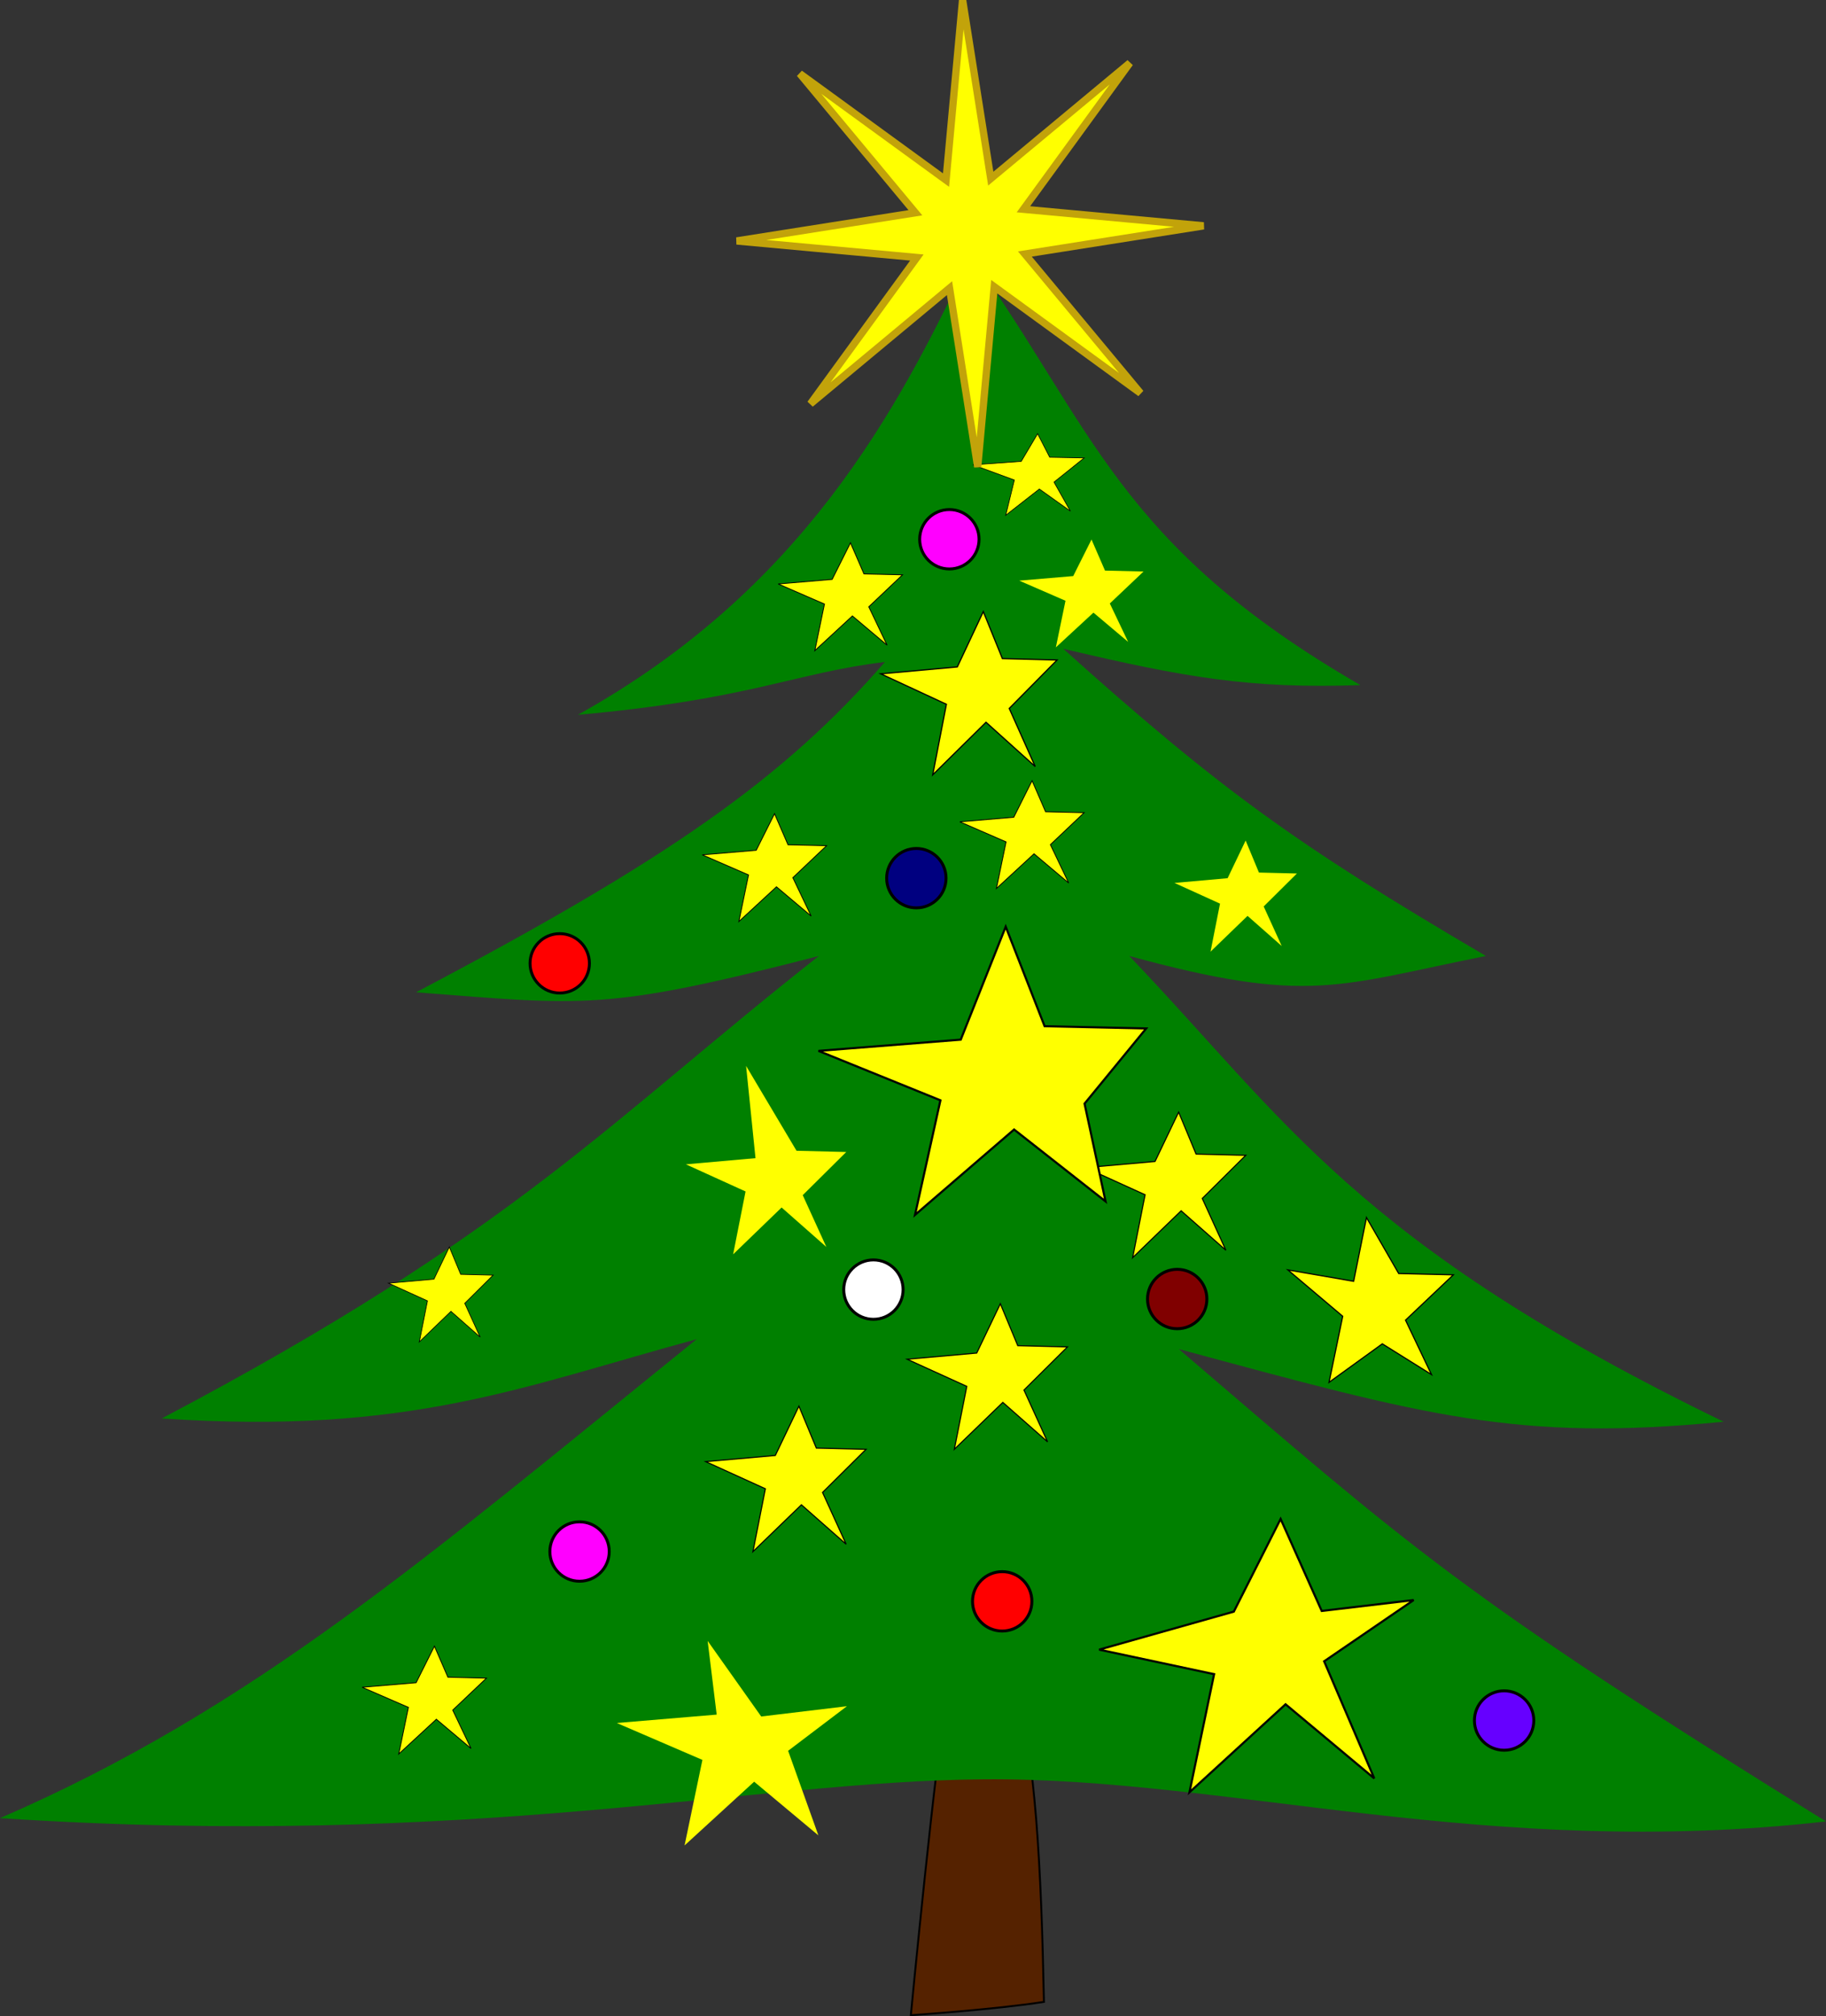
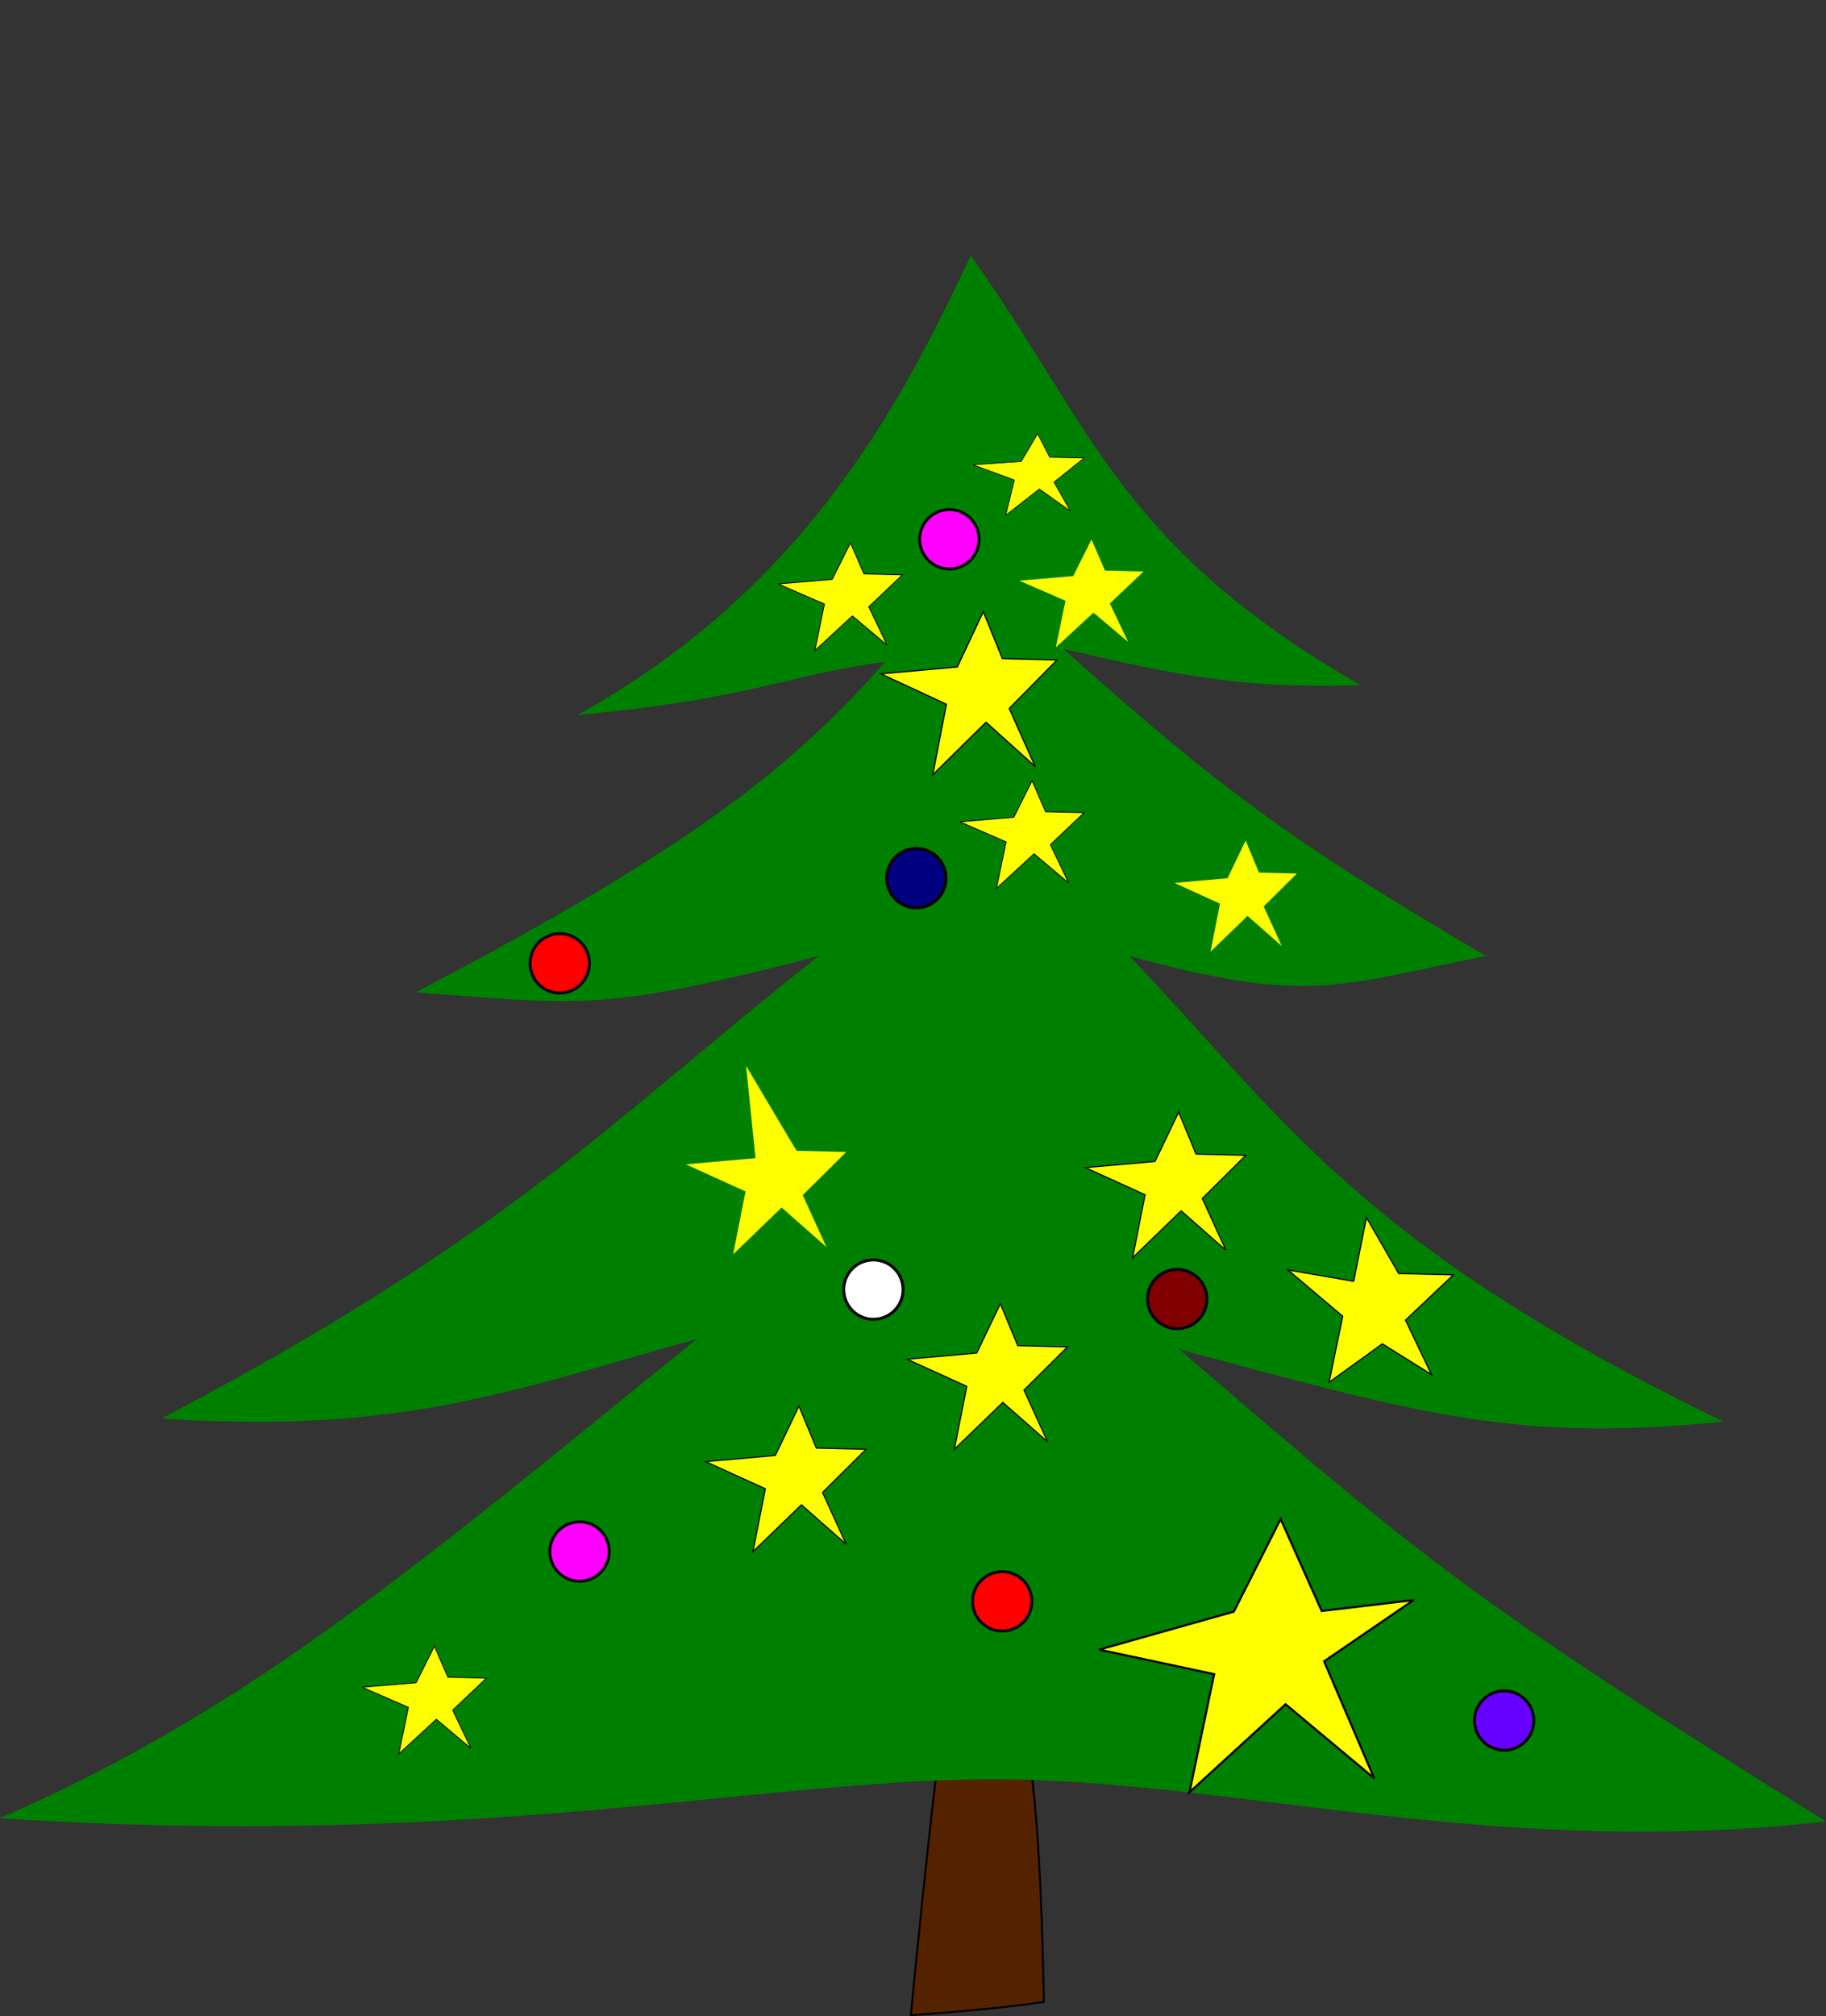
<svg xmlns="http://www.w3.org/2000/svg" xmlns:ns1="http://www.inkscape.org/namespaces/inkscape" xmlns:ns2="http://sodipodi.sourceforge.net/DTD/sodipodi-0.dtd" width="150" height="165.549" id="svg2" version="1.1" ns1:version="0.48.4 r9939" ns2:docname="christmastree150.svg">
  <rect width="100%" height="100%" fill="#333333" stroke="none" />
  <defs id="defs4" />
  <ns2:namedview id="base" pagecolor="#ffffff" bordercolor="#666666" borderopacity="1.0" ns1:pageopacity="0.0" ns1:pageshadow="2" ns1:zoom="3.5729144" ns1:cx="126.6766" ns1:cy="78.549211" ns1:document-units="px" ns1:current-layer="layer2" showgrid="false" showguides="true" ns1:window-width="1600" ns1:window-height="1178" ns1:window-x="-8" ns1:window-y="-8" ns1:window-maximized="1" fit-margin-top="0" fit-margin-left="0" fit-margin-right="0" fit-margin-bottom="0" borderlayer="true" />
  <g ns1:groupmode="layer" id="layer3" ns1:label="Trunk" transform="translate(-70.531,-569.92)">
    <path style="fill:#552200;stroke:#000000;stroke-width:0.158px;stroke-linecap:butt;stroke-linejoin:miter;stroke-opacity:1;display:inline" d="m 148.428,708.551 c 2.034,0.079 2.732,0.049 5.467,-0.365 1.71,5.795 2.178,15.252 2.392,26.114 -4.057,0.635 -10.934,1.096 -10.934,1.096 0,0 2.066,-21.627 3.075,-26.844 z" id="path2988" ns1:connector-curvature="0" ns2:nodetypes="ccccc" />
  </g>
  <g ns1:label="Layer 1" ns1:groupmode="layer" id="layer1" style="display:inline" transform="translate(-70.531,-569.92)">
    <path style="fill:#008000;stroke:none" d="m 150.277,590.914 c -6.002,12.784 -13.888,27.472 -32.278,37.703 14.218,-1.275 17.865,-3.463 25.226,-4.34 -8.332,9.574 -17.831,16.234 -38.517,27.125 13.882,1.052 15.457,1.567 33.092,-2.984 -17.224,13.539 -24.889,22.636 -53.978,37.975 20.324,1.375 29.635,-2.627 43.942,-6.51 -22.068,17.817 -36.38,30.293 -57.233,39.331 38.848,2.533 61.65,-3.046 80.83,-3.19 20.19,-0.152 41.279,6.614 69.17,3.461 -29.961,-18.56 -34.001,-22.382 -53.165,-38.788 20.273,5.47 27.705,7.621 44.756,5.967 -30.217,-14.669 -36.021,-24.872 -48.825,-38.246 14.736,4.028 17.109,2.435 29.295,0 -15.669,-9.198 -21.869,-13.702 -34.72,-25.226 10.065,2.373 15.344,3.294 24.412,2.984 -19.996,-11.554 -21.95,-21.18 -32.007,-35.262 z" id="path2985" ns1:connector-curvature="0" ns2:nodetypes="ccccccccscccccccc" />
  </g>
  <g ns1:groupmode="layer" id="layer2" ns1:label="Layer" style="display:inline" transform="translate(-70.531,-569.92)">
    <path style="fill:#ffff00;stroke:#000000;stroke-width:0.101px;stroke-linecap:butt;stroke-linejoin:miter;stroke-opacity:1" d="m 151.305,620.138 -2.134,4.545 -6.288,0.568 5.39,2.5 -1.123,5.795 4.379,-4.318 4.042,3.636 -2.134,-4.773 3.93,-3.977 -4.492,-0.114 z" id="path3758" ns1:connector-curvature="0" />
    <path ns1:connector-curvature="0" id="path3760" d="m 155.768,605.535 -1.346,2.27 -3.966,0.284 3.4,1.248 -0.708,2.894 2.762,-2.156 2.55,1.816 -1.346,-2.383 2.479,-1.986 -2.833,-0.057 z" style="fill:#ffff00;stroke:#000000;stroke-width:0.057px;stroke-linecap:butt;stroke-linejoin:miter;stroke-opacity:1" />
    <path style="fill:#ffff00;stroke:#000000;stroke-width:0.069px;stroke-linecap:butt;stroke-linejoin:miter;stroke-opacity:1" d="m 155.313,634.025 -1.504,3.001 -4.432,0.375 3.799,1.651 -0.791,3.826 3.087,-2.851 2.849,2.401 -1.504,-3.151 2.77,-2.626 -3.166,-0.075 z" id="path3762" ns1:connector-curvature="0" />
    <path ns1:connector-curvature="0" id="path3764" d="m 131.82,657.445 0.773,7.576 -5.718,0.506 4.901,2.228 -1.021,5.164 3.982,-3.848 3.676,3.24 -1.94,-4.253 3.574,-3.544 -4.084,-0.101 z" style="fill:#ffff00;stroke:none" ns2:nodetypes="ccccccccccc" />
-     <path style="fill:#ffff00;stroke:#000000;stroke-width:0.059px;stroke-linecap:butt;stroke-linejoin:miter;stroke-opacity:1" d="m 107.442,672.314 -1.265,2.642 -3.73,0.33 3.197,1.453 -0.666,3.369 2.597,-2.51 2.398,2.114 -1.265,-2.774 2.331,-2.312 -2.664,-0.066 z" id="path3766" ns1:connector-curvature="0" />
    <path ns1:connector-curvature="0" id="path3768" d="m 172.856,638.94 -1.481,3.093 -4.366,0.387 3.743,1.701 -0.78,3.943 3.041,-2.938 2.807,2.474 -1.481,-3.248 2.729,-2.706 -3.119,-0.077 z" style="fill:#ffff00;stroke:none" />
    <path style="fill:#ffff00;stroke:#000000;stroke-width:0.091px;stroke-linecap:butt;stroke-linejoin:miter;stroke-opacity:1" d="m 136.16,685.383 -1.94,4.05 -5.718,0.506 4.901,2.228 -1.021,5.164 3.982,-3.848 3.676,3.24 -1.94,-4.253 3.574,-3.544 -4.084,-0.101 z" id="path3770" ns1:connector-curvature="0" />
    <path ns1:connector-curvature="0" id="path3772" d="m 167.353,661.242 -1.94,4.05 -5.718,0.506 4.901,2.228 -1.021,5.164 3.982,-3.848 3.676,3.24 -1.94,-4.253 3.574,-3.544 -4.084,-0.101 z" style="fill:#ffff00;stroke:#000000;stroke-width:0.091px;stroke-linecap:butt;stroke-linejoin:miter;stroke-opacity:1" />
    <path style="fill:#ffff00;stroke:#000000;stroke-width:0.175px;stroke-linecap:butt;stroke-linejoin:miter;stroke-opacity:1" d="m 175.73,694.648 -3.845,7.608 -11.062,3.121 9.443,2.014 -2.024,9.7 7.893,-7.227 7.286,6.086 -4.116,-9.615 7.354,-5.029 -7.553,0.895 z" id="path3774" ns1:connector-curvature="0" ns2:nodetypes="ccccccccccc" />
    <path ns1:connector-curvature="0" id="path3776" d="m 160.195,614.223 -1.504,3.001 -4.432,0.375 3.799,1.651 -0.791,3.826 3.087,-2.851 2.849,2.401 -1.504,-3.151 2.77,-2.626 -3.166,-0.075 z" style="fill:#ffff00;stroke:none" />
-     <path style="fill:#ffff00;stroke:#000000;stroke-width:0.069px;stroke-linecap:butt;stroke-linejoin:miter;stroke-opacity:1" d="m 134.156,636.737 -1.504,3.001 -4.432,0.375 3.799,1.651 -0.791,3.826 3.087,-2.851 2.849,2.401 -1.504,-3.151 2.77,-2.626 -3.166,-0.075 z" id="path3778" ns1:connector-curvature="0" />
    <path ns1:connector-curvature="0" id="path3799" d="m 140.394,614.495 -1.504,3.001 -4.432,0.375 3.799,1.651 -0.791,3.826 3.087,-2.851 2.849,2.401 -1.504,-3.151 2.77,-2.626 -3.166,-0.075 z" style="fill:#ffff00;stroke:#000000;stroke-width:0.069px;stroke-linecap:butt;stroke-linejoin:miter;stroke-opacity:1" />
    <path style="fill:#ffff00;stroke:#000000;stroke-width:0.069px;stroke-linecap:butt;stroke-linejoin:miter;stroke-opacity:1" d="m 106.217,705.091 -1.504,3.001 -4.432,0.375 3.799,1.651 -0.791,3.826 3.087,-2.851 2.849,2.401 -1.504,-3.151 2.77,-2.626 -3.166,-0.075 z" id="path3801" ns1:connector-curvature="0" />
    <path style="fill:#ffff00;stroke:#000000;stroke-width:0.091px;stroke-linecap:butt;stroke-linejoin:miter;stroke-opacity:1" d="m 152.706,676.975 -1.94,4.05 -5.718,0.506 4.901,2.228 -1.021,5.164 3.982,-3.848 3.676,3.24 -1.94,-4.253 3.574,-3.544 -4.084,-0.101 z" id="path3814" ns1:connector-curvature="0" />
-     <path ns1:connector-curvature="0" id="path3816" d="m 153.147,646.013 -3.694,9.277 -11.686,0.922 10.017,4.058 -2.087,9.408 8.139,-7.01 7.513,5.903 -1.726,-8.027 5.065,-6.176 -8.347,-0.184 z" style="fill:#ffff00;stroke:#000000;stroke-width:0.175px;stroke-linecap:butt;stroke-linejoin:miter;stroke-opacity:1" ns2:nodetypes="ccccccccccc" />
-     <path ns2:nodetypes="ccccccccccc" ns1:connector-curvature="0" id="path3818" d="m 128.662,704.66 0.742,6.052 -8.207,0.689 7.035,3.03 -1.466,7.024 5.716,-5.234 5.276,4.407 -2.485,-6.944 4.83,-3.661 -7.041,0.844 z" style="fill:#ffff00;stroke:none" />
-     <path ns2:type="star" style="fill:#ffff00;fill-opacity:1;stroke:#c2a30a;stroke-opacity:1;stroke-width:4.915;stroke-miterlimit:4;stroke-dasharray:none" id="path3830" ns2:sides="8" ns2:cx="63.81345" ns2:cy="310.11099" ns2:r1="157.25603" ns2:r2="39.379272" ns2:arg1="-0.81773738" ns2:arg2="-0.4250383" ns1:flatsided="false" ns1:rounded="0" ns1:randomized="0" d="m 171.357,195.377 -71.668,98.496 121.298,11.154 -120.324,18.97 77.884,93.658 L 80.052,345.986 68.898,467.285 49.928,346.961 -43.73,424.845 27.938,326.349 -93.36,315.196 26.964,296.225 -50.921,202.568 47.575,274.236 58.729,152.937 77.699,273.261 z" ns1:transform-center-x="0.048531496" ns1:transform-center-y="-1.3857644" transform="matrix(0.122,0,0,0.122,142.44,551.251)" />
    <path ns1:connector-curvature="0" id="path3011" d="m 182.782,669.897 -1.055,5.234 -5.403,-0.936 4.505,3.809 -1.122,5.425 4.376,-3.162 4.04,2.523 -2.132,-4.468 3.928,-3.723 -4.489,-0.106 z" style="fill:#ffff00;stroke:#000000;stroke-width:0.098px;stroke-linecap:butt;stroke-linejoin:miter;stroke-opacity:1" ns2:nodetypes="ccccccccccc" />
    <path ns2:type="arc" style="fill:#800000;fill-opacity:1;stroke:#000000;stroke-width:1;stroke-linejoin:round;stroke-miterlimit:4;stroke-opacity:1;stroke-dasharray:none;stroke-dashoffset:0" id="path3031" ns2:cx="34.705563" ns2:cy="89.514069" ns2:rx="10.075809" ns2:ry="10.075809" d="m 44.781,89.514 c 0,5.565 -4.511,10.076 -10.076,10.076 -5.565,0 -10.076,-4.511 -10.076,-10.076 0,-5.565 4.511,-10.076 10.076,-10.076 5.565,0 10.076,4.511 10.076,10.076 z" transform="matrix(0.242,0,0,0.242,158.836,654.925)" />
    <path transform="matrix(0.242,0,0,0.242,140.12,592.538)" d="m 44.781,89.514 c 0,5.565 -4.511,10.076 -10.076,10.076 -5.565,0 -10.076,-4.511 -10.076,-10.076 0,-5.565 4.511,-10.076 10.076,-10.076 5.565,0 10.076,4.511 10.076,10.076 z" ns2:ry="10.075809" ns2:rx="10.075809" ns2:cy="89.514069" ns2:cx="34.705563" id="path3033" style="fill:#ff00ff;fill-opacity:1;stroke:#000000;stroke-width:1;stroke-linejoin:round;stroke-miterlimit:4;stroke-opacity:1;stroke-dasharray:none;stroke-dashoffset:0" ns2:type="arc" />
    <path ns2:type="arc" style="fill:#ffffff;fill-opacity:1;stroke:#000000;stroke-width:1;stroke-linejoin:round;stroke-miterlimit:4;stroke-opacity:1;stroke-dasharray:none;stroke-dashoffset:0" id="path3035" ns2:cx="34.705563" ns2:cy="89.514069" ns2:rx="10.075809" ns2:ry="10.075809" d="m 44.781,89.514 c 0,5.565 -4.511,10.076 -10.076,10.076 -5.565,0 -10.076,-4.511 -10.076,-10.076 0,-5.565 4.511,-10.076 10.076,-10.076 5.565,0 10.076,4.511 10.076,10.076 z" transform="matrix(0.242,0,0,0.242,133.881,654.151)" />
    <path transform="matrix(0.242,0,0,0.242,109.74,675.659)" d="m 44.781,89.514 c 0,5.565 -4.511,10.076 -10.076,10.076 -5.565,0 -10.076,-4.511 -10.076,-10.076 0,-5.565 4.511,-10.076 10.076,-10.076 5.565,0 10.076,4.511 10.076,10.076 z" ns2:ry="10.075809" ns2:rx="10.075809" ns2:cy="89.514069" ns2:cx="34.705563" id="path3037" style="fill:#ff00ff;fill-opacity:1;stroke:#000000;stroke-width:1;stroke-linejoin:round;stroke-miterlimit:4;stroke-opacity:1;stroke-dasharray:none;stroke-dashoffset:0" ns2:type="arc" />
    <path ns2:type="arc" style="fill:#ff0000;fill-opacity:1;stroke:#000000;stroke-width:1;stroke-linejoin:round;stroke-miterlimit:4;stroke-opacity:1;stroke-dasharray:none;stroke-dashoffset:0" id="path3039" ns2:cx="34.705563" ns2:cy="89.514069" ns2:rx="10.075809" ns2:ry="10.075809" d="m 44.781,89.514 c 0,5.565 -4.511,10.076 -10.076,10.076 -5.565,0 -10.076,-4.511 -10.076,-10.076 0,-5.565 4.511,-10.076 10.076,-10.076 5.565,0 10.076,4.511 10.076,10.076 z" transform="matrix(0.242,0,0,0.242,144.46,679.749)" />
    <path transform="matrix(0.242,0,0,0.242,137.408,620.367)" d="m 44.781,89.514 c 0,5.565 -4.511,10.076 -10.076,10.076 -5.565,0 -10.076,-4.511 -10.076,-10.076 0,-5.565 4.511,-10.076 10.076,-10.076 5.565,0 10.076,4.511 10.076,10.076 z" ns2:ry="10.075809" ns2:rx="10.075809" ns2:cy="89.514069" ns2:cx="34.705563" id="path3041" style="fill:#000080;fill-opacity:1;stroke:#000000;stroke-width:1;stroke-linejoin:round;stroke-miterlimit:4;stroke-opacity:1;stroke-dasharray:none;stroke-dashoffset:0" ns2:type="arc" />
    <path ns2:type="arc" style="fill:#ff0000;fill-opacity:1;stroke:#000000;stroke-width:1;stroke-linejoin:round;stroke-miterlimit:4;stroke-opacity:1;stroke-dasharray:none;stroke-dashoffset:0" id="path3043" ns2:cx="34.705563" ns2:cy="89.514069" ns2:rx="10.075809" ns2:ry="10.075809" d="m 44.781,89.514 c 0,5.565 -4.511,10.076 -10.076,10.076 -5.565,0 -10.076,-4.511 -10.076,-10.076 0,-5.565 4.511,-10.076 10.076,-10.076 5.565,0 10.076,4.511 10.076,10.076 z" transform="matrix(0.242,0,0,0.242,108.113,627.361)" />
    <path ns2:type="arc" style="fill:#6600ff;fill-opacity:1;stroke:#000000;stroke-width:1;stroke-linejoin:round;stroke-miterlimit:4;stroke-opacity:1;stroke-dasharray:none;stroke-dashoffset:0" id="path3045" ns2:cx="34.705563" ns2:cy="89.514069" ns2:rx="10.075809" ns2:ry="10.075809" d="m 44.781,89.514 c 0,5.565 -4.511,10.076 -10.076,10.076 -5.565,0 -10.076,-4.511 -10.076,-10.076 0,-5.565 4.511,-10.076 10.076,-10.076 5.565,0 10.076,4.511 10.076,10.076 z" transform="matrix(0.242,0,0,0.242,185.69,689.535)" />
  </g>
</svg>